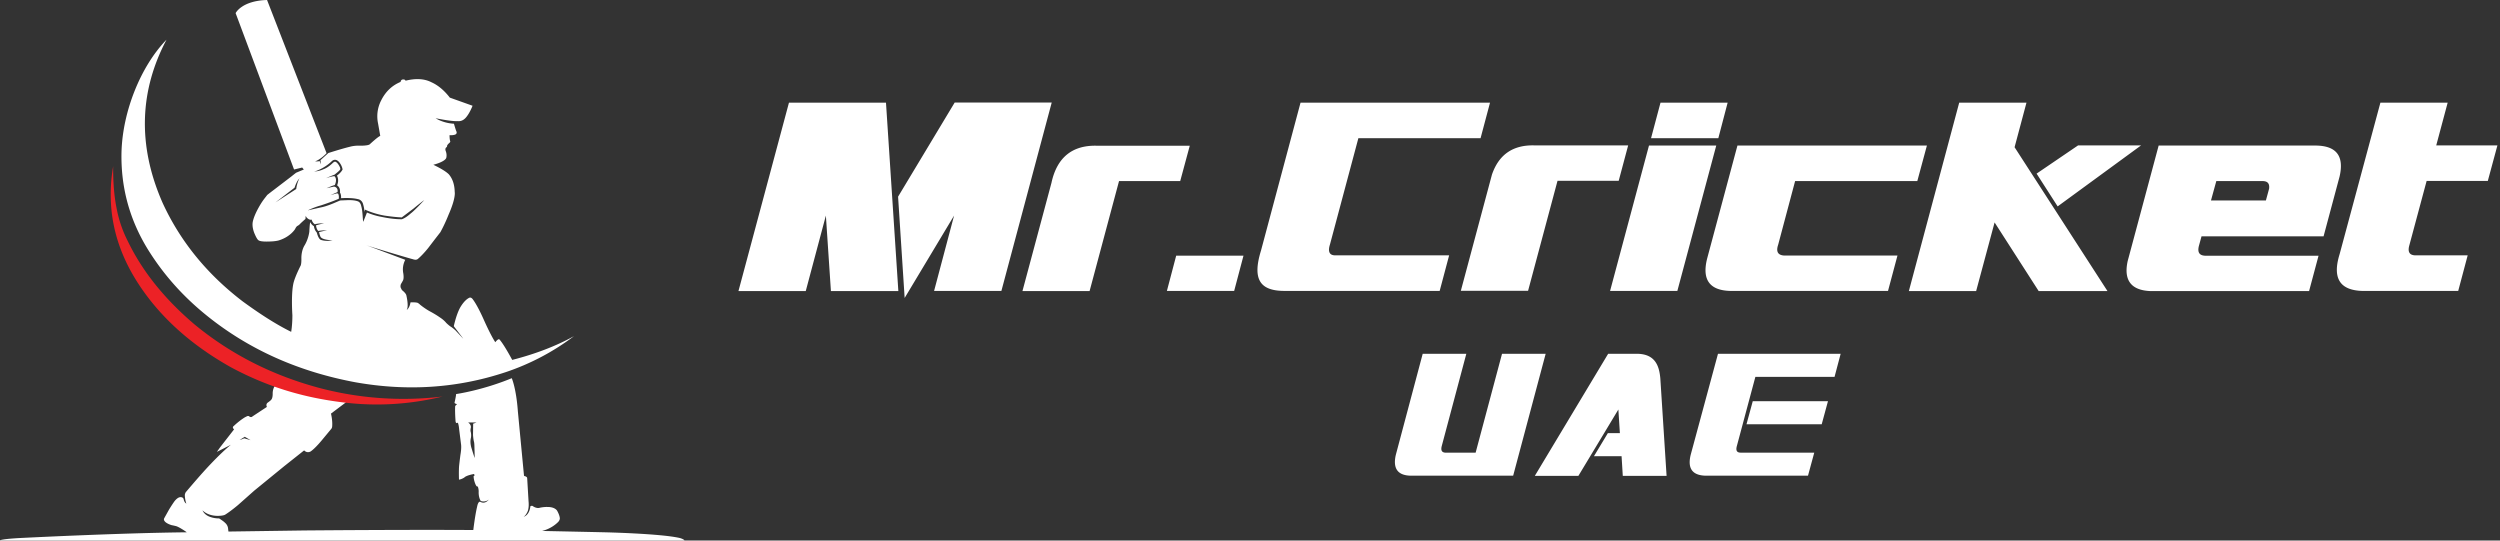
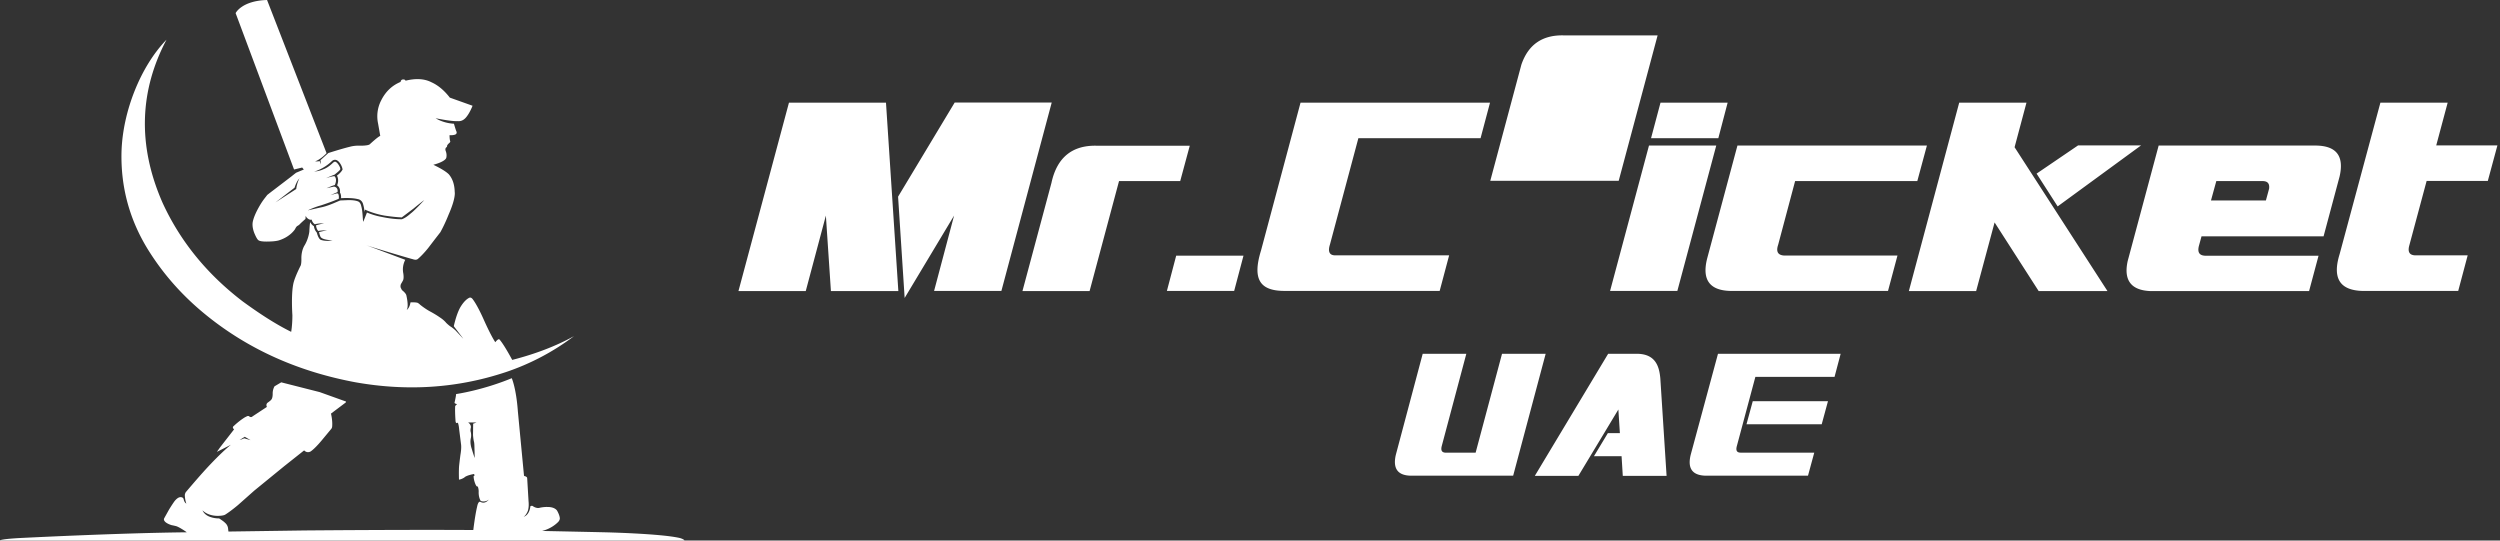
<svg xmlns="http://www.w3.org/2000/svg" width="185" height="40" fill="none">
  <rect width="100%" height="100%" fill="#333333" stroke="none" />
-   <path d="M121.238 26.182c1.287.056 1.547.948 1.626 1.817l.463 7.215h-3.241l-.09-1.457h-2.043l1.027-1.704h.891l-.112-1.75-2.958 4.91h-3.218v-.01l5.419-9.021h2.236ZM106.691 33c-.079.305-.012.473.248.496h2.258l1.953-7.315h3.229l-2.405 9.02h-7.587c-.948-.023-1.332-.52-1.095-1.547l1.988-7.473h3.228L106.691 33Zm29.066-5.114h-5.859l-1.366 5.102c-.113.395.033.508.282.508h5.441l-.463 1.705h-7.597c-1.05-.034-1.333-.632-1.062-1.626l1.998-7.394h9.077l-.451 1.705Zm-.951 3.51h-5.566l.463-1.705h5.566l-.463 1.706ZM74.102 21.53h-4.98l1.48-5.577-3.658 6.096-.486-7.496 4.189-6.966h7.18L74.103 21.53Zm-7.624.011h-4.99l-.373-5.589-1.49 5.589h-4.98l3.738-13.943h7.18l.915 13.943Zm20.857-8.14h-4.527l-2.179 8.14h-4.968l2.146-8.005c.418-1.941 1.591-2.776 3.296-2.754h6.94l-.708 2.62Zm61.744-2.506 6.875 10.646h-5.091L147.6 16.46l-1.366 5.081h-4.979l3.726-13.943h4.978l-.88 3.297Zm22.244-.124c1.625 0 2.145.824 1.806 2.291l-1.185 4.426h-9.032l-.203.745c-.101.452.056.666.452.689h8.411l-.701 2.619h-11.696c-1.456-.045-2.043-.779-1.727-2.224l2.292-8.546h11.583ZM91.327 21.53H86.35l.688-2.61h4.98l-.69 2.61Zm18.235-11.302h-9.043l-2.1 7.857c-.17.53-.045.812.395.812h8.422l-.7 2.631h-11.47c-1.75 0-2.439-.768-1.75-2.992l2.924-10.94h14.022l-.7 2.631Zm-1.463 11.3v-.01h.003l-.003.01Zm16.025 0h-4.978l2.879-10.758h4.978l-2.879 10.758Zm17.757-8.128h-9.043l-1.253 4.708c-.169.497-.034.767.429.801h8.399l-.7 2.62h-11.65c-1.615-.035-2.135-.892-1.717-2.462l2.225-8.298h14.021l-.711 2.631Zm38.401-2.642h4.527l-.711 2.63h-4.527l-1.277 4.754c-.146.508.012.755.475.755h3.839l-.7 2.631h-7.124c-1.547-.056-2.236-.847-1.649-2.732l3.015-11.2h4.978l-.846 3.162Zm-60.498 2.619h-4.527l-2.179 8.14h-4.976l2.3-8.591c.53-1.547 1.615-2.202 3.128-2.168h6.954l-.7 2.619Zm32.482 1.897-1.558-2.426 3.072-2.09h4.662l-6.176 4.516Zm11.346-.44h4.064l.237-.87c.046-.372-.101-.564-.485-.564h-3.421l-.395 1.434Zm-75.566-4.053h-.003l.003-.011v.011Zm39.11-.553h-4.979l.7-2.631h4.968l-.689 2.63ZM37.87 27.987s.329.734.453 2.461l.451 4.73s0 .057.067.057c0 0 .17.046.17.147l.102 1.717c.002.017.064.546-.113.835-.001.002-.091.203-.248.304.008-.001.418-.086.497-.778.004-.002.125-.066.191 0 .007.005.23.168.463.124 0 0 .294-.08.621-.068.006 0 .498-.02.7.271.006.01.181.309.203.553 0 0 .023.17-.18.339 0 0-.441.451-1.14.61 0 0 3.228.067 4.628.1 0 0 4.11.091 5.555.419 0 0 .327.08.361.192H.005s-.113-.09 1.354-.18c0 0 7.26-.374 12.465-.43 0 0-.452-.327-.745-.44 0 0-.046-.023-.384-.09 0 0-.44-.125-.542-.34 0 0-.057-.078.01-.19l.34-.611c.007-.012.216-.354.372-.575 0 0 .214-.317.44-.351 0 0 .248-.045.282.18 0 0 .035.204.193.295 0 0-.102-.26-.114-.632 0 0 .012-.159.102-.25 0 0 .734-.868 1.242-1.433 0 0 1.14-1.286 2.067-2.043l-1.04.53.248-.35 1.028-1.32c-.113-.09-.124-.181-.01-.26.004-.005.374-.363.812-.632 0 0 .135-.067.158-.08 0 0 .125-.044.17.023.007.006.127.098.236-.011l1.062-.7c-.005-.009-.099-.173.044-.305 0 0 .248-.169.283-.237 0 0 .101-.09.101-.43 0-.008-.02-.275.136-.552l.497-.294 2.845.723 1.953.7-.023.067-1.094.824s.123.486.09.926c0 0 0 .124-.068.203l-.61.735c-.015.019-.58.725-.937.948-.169.079-.327.045-.462-.09l-1.48 1.174-2.213 1.806-1.196 1.061s-.53.451-.948.711c0 0-.102.08-.463.09 0 0-.735.069-1.22-.405.003.008.131.362.633.508.008.003.243.09.597.09 0 0 .328.203.44.327 0 0 .216.159.227.463l.023.181 5.577-.08c.048 0 7.22-.067 12.543-.033 0-.008.125-1.075.282-1.728.002-.01.07-.417.237-.361.008.005.32.221.632-.17a.612.612 0 0 1-.598.113c-.008-.01-.158-.225-.159-.642 0 0 .023-.204-.067-.44-.004.004-.07.07-.169-.159 0 0-.136-.305-.136-.599l.068-.045s-.011-.09-.045-.113c-.005.001-.553.092-.711.26 0 0-.181.124-.395.158 0 0-.023-.655.011-1.039.002-.014.046-.436.102-.835 0 0 .09-.474.033-.79l-.135-1.073c0-.011-.024-.33-.101-.485 0 0-.17.158-.17-.204-.001-.01-.045-.568-.023-1.005.001-.003.015-.06.147-.158-.01-.002-.202-.035-.192-.112 0 0 .113-.486.113-.633 0 0 1.93-.27 4.12-1.174Zm-3.228 3.275c.244.177.205.365.203.372-.054.227-.015.32-.011.327.067.282 0 .497 0 .497-.068.373.068.734.068.734.155.52.223.693.226.7l-.012-.565c-.011-.17 0-.496-.045-.654-.044-.155-.067-.473-.067-.486l.01-.835c.08-.023.25-.09.25-.09h-.622ZM17.73 32.56c.229-.066.331-.12.338-.125l.475.136-.43-.249-.383.238Zm6.436-21.225s-.419.462-.859.61c0 0 .192.01.35-.023l.079.237c0-.002 0-.215-.023-.305l.587-.53s1.016-.327 1.592-.463c0 0 .328-.101.745-.079 0 0 .622.011.735-.113.005-.005.621-.575.767-.61l-.158-.903a2.559 2.559 0 0 1 .215-1.705c.316-.643.79-1.118 1.445-1.388.023-.113.08-.181.18-.181.102-.011.159.023.192.09.734-.18 1.378-.158 1.909.113.53.237.982.644 1.366 1.14l1.681.6c-.006.017-.218.58-.518.903-.158.169-.35.258-.576.236 0 0-.35.046-1.637-.214.017.011.543.362 1.354.406.003.01.136.486.192.587.034.124-.022.204-.17.237a1.104 1.104 0 0 1-.349.023c0 .006 0 .317.056.463 0 0 .011.033-.067.112 0 0-.192.148-.17.25 0 .002-.002.035-.056.078-.002.001-.102.058-.057.238.08.191.09.371.057.518 0 0 0 .272-.96.531.485.237.892.463 1.14.7.272.316.43.745.441 1.32 0 0 .102.419-.463 1.694 0 0-.248.644-.599 1.277-.01.013-.412.527-.869 1.128-.007.01-.387.5-.779.835-.09.09-.226.091-.384.035-.215-.046-3.093-.904-3.455-1.04l2.89 1.085a1.517 1.517 0 0 0-.146 1.004c.001.005.067.385-.034.542a3.438 3.438 0 0 1-.136.238c-.004.009-.087.195.012.339a.7.7 0 0 0 .067.124s.283.214.317.383c.004.016.201.827.022 1.084.034-.022.226-.17.283-.564 0 0 .36-.023.53.033 0 0 .09.046.18.136 0 0 .295.249.69.474.016.009.424.22.768.463.01.007.285.174.473.407 0 0 .215.214.373.304.008.005.25.172.384.328l.508.542c-.057-.091-.61-.802-.7-.926 0 0 .17-.813.452-1.344.008-.015.299-.567.688-.756 0 0 .136-.09.283.135 0 0 .293.361.779 1.445 0 0 .508 1.163.869 1.705 0 0 .192-.26.294-.215.007.006.247.212.959 1.525 1.716-.44 3.251-1.027 4.572-1.76a17.716 17.716 0 0 1-5.046 2.663c-3.691 1.23-7.406 1.41-11.11.756-4.131-.768-7.823-2.37-10.985-4.911-1.885-1.513-3.296-3.16-4.391-4.922-1.355-2.201-2.02-4.607-1.953-7.237.09-2.992 1.422-6.322 3.33-8.286-1.964 3.714-2.19 7.744-.293 12.068 1.32 2.879 3.32 5.306 5.938 7.305 1.208.88 2.394 1.66 3.58 2.247 0 0 .09-.475.09-1.23 0 0-.125-1.774.123-2.53 0 0 .103-.373.475-1.117 0 0 .079-.091.067-.566 0-.018-.017-.548.238-.959 0 0 .27-.418.35-1.005 0 0 .023-.563.068-.71.006.011.116.227.27.292 0 0 .023.272.215.475.003.014.104.453.293.542 0 0 .373.146.87.033 0 0-.78-.01-.893-.27 0 0-.067-.136-.101-.34l.587-.135c-.013 0-.455.012-.644.057-.006-.005-.136-.11-.169-.418.008-.003.342-.102.599-.147 0 0-.44-.011-.678.068-.006-.003-.17-.073-.248-.35 0 0-.147.09-.384-.169 0 0-.023-.034-.046-.113 0 .003-.022.104-.022.237-.01.008-.296.252-.474.44 0 0-.08.057-.147.09a.638.638 0 0 0-.146.215c-.007.012-.337.556-1.152.824-.002.001-.206.09-.757.102-.016 0-.61.032-.778-.079 0 0-.102-.011-.282-.429 0 0-.215-.418-.18-.847 0-.015.018-.343.371-1.016.361-.677.553-.847.711-1.072 0 0 .271-.215.44-.34l1.344-1.027s.338-.27.362-.282l.564-.237-.124-.146-.599.146L17.436.971c.003-.007.448-.915 2.326-.971l4.404 11.335Zm.903.632c-.29-.301-.525-.03-.531-.023-.614.58-1.282.753-1.298.757.024 0 .226-.033.236-.034.263-.044.431-.13.44-.135.373-.124.723-.486.723-.486.124-.102.17-.08.17-.08.189.057.334.386.338.396.08.18 0 .215 0 .215-.034.068-.385.342-.394.35-.292.1-.617.257-.622.26.463-.159.622-.147.622-.147.233.234.028.643.022.654-.158.034-.563.214-.61.238.224-.056.546-.123.553-.124.336.067.262.4.26.406l-.52.226.396-.113c.163-.043.18.028.18.033.069.147.035.35.035.35-.542.238-1.31.486-1.31.486a5.536 5.536 0 0 0-.982.372l.936-.213c.46-.079 1.075-.357 1.084-.362l.373-.158.53-.023c.616-.021.825.106.836.113.156.089.191.31.192.316.124.384.113 1.186.158 1.163l.27-.677a5.202 5.202 0 0 0 1.107.328c.903.192 1.48.169 1.48.169.237-.09.462-.26.677-.453.134-.089.556-.521.564-.53l.407-.428c-.135.079-.79.62-.79.62l-.87.655c-.587-.023-1.287-.136-1.287-.136a5.954 5.954 0 0 1-1.434-.44l-.034.17a2.872 2.872 0 0 0-.101-.553c-.09-.373-.407-.396-.407-.396-.483-.123-1.224-.068-1.23-.067.022-.266-.075-.412-.08-.418.046-.395-.214-.531-.214-.531.177-.409-.003-.709-.01-.722.352-.265.415-.454.417-.463-.067-.349-.28-.564-.282-.565Zm-2.902 1.22c-.225.236-.349.64-.35.643 0 .044-.042.077-.045.08l-1.389 1.071 1.536-.993c.067-.485.225-.767.248-.801Z" fill="#fff" />
-   <path d="M8.375 12.295c-.531 3.116.113 5.927 1.75 8.524 1.535 2.427 3.804 4.595 7 6.379 2.619 1.4 5.272 2.224 8.309 2.585 2.404.293 4.866.158 7.315-.44a24.29 24.29 0 0 1-9.19-.655c-3.42-.926-6.48-2.473-9.156-4.674-2.156-1.83-3.827-3.861-4.933-6.142a9.038 9.038 0 0 1-.836-2.427c-.192-.949-.27-1.998-.26-3.15Z" fill="#EC2226" />
+   <path d="M121.238 26.182c1.287.056 1.547.948 1.626 1.817l.463 7.215h-3.241l-.09-1.457h-2.043l1.027-1.704h.891l-.112-1.75-2.958 4.91h-3.218v-.01l5.419-9.021h2.236ZM106.691 33c-.079.305-.012.473.248.496h2.258l1.953-7.315h3.229l-2.405 9.02h-7.587c-.948-.023-1.332-.52-1.095-1.547l1.988-7.473h3.228L106.691 33Zm29.066-5.114h-5.859l-1.366 5.102c-.113.395.033.508.282.508h5.441l-.463 1.705h-7.597c-1.05-.034-1.333-.632-1.062-1.626l1.998-7.394h9.077l-.451 1.705Zm-.951 3.51h-5.566l.463-1.705h5.566l-.463 1.706ZM74.102 21.53h-4.98l1.48-5.577-3.658 6.096-.486-7.496 4.189-6.966h7.18L74.103 21.53Zm-7.624.011h-4.99l-.373-5.589-1.49 5.589h-4.98l3.738-13.943h7.18l.915 13.943Zm20.857-8.14h-4.527l-2.179 8.14h-4.968l2.146-8.005c.418-1.941 1.591-2.776 3.296-2.754h6.94l-.708 2.62Zm61.744-2.506 6.875 10.646h-5.091L147.6 16.46l-1.366 5.081h-4.979l3.726-13.943h4.978l-.88 3.297Zm22.244-.124c1.625 0 2.145.824 1.806 2.291l-1.185 4.426h-9.032l-.203.745c-.101.452.056.666.452.689h8.411l-.701 2.619h-11.696c-1.456-.045-2.043-.779-1.727-2.224l2.292-8.546h11.583ZM91.327 21.53H86.35l.688-2.61h4.98l-.69 2.61Zm18.235-11.302h-9.043l-2.1 7.857c-.17.53-.045.812.395.812h8.422l-.7 2.631h-11.47c-1.75 0-2.439-.768-1.75-2.992l2.924-10.94h14.022l-.7 2.631Zm-1.463 11.3v-.01h.003l-.003.01Zm16.025 0h-4.978l2.879-10.758h4.978l-2.879 10.758Zm17.757-8.128h-9.043l-1.253 4.708c-.169.497-.034.767.429.801h8.399l-.7 2.62h-11.65c-1.615-.035-2.135-.892-1.717-2.462l2.225-8.298h14.021l-.711 2.631Zm38.401-2.642h4.527l-.711 2.63h-4.527l-1.277 4.754c-.146.508.012.755.475.755h3.839l-.7 2.631h-7.124c-1.547-.056-2.236-.847-1.649-2.732l3.015-11.2h4.978l-.846 3.162Zm-60.498 2.619h-4.527h-4.976l2.3-8.591c.53-1.547 1.615-2.202 3.128-2.168h6.954l-.7 2.619Zm32.482 1.897-1.558-2.426 3.072-2.09h4.662l-6.176 4.516Zm11.346-.44h4.064l.237-.87c.046-.372-.101-.564-.485-.564h-3.421l-.395 1.434Zm-75.566-4.053h-.003l.003-.011v.011Zm39.11-.553h-4.979l.7-2.631h4.968l-.689 2.63ZM37.87 27.987s.329.734.453 2.461l.451 4.73s0 .057.067.057c0 0 .17.046.17.147l.102 1.717c.002.017.064.546-.113.835-.001.002-.091.203-.248.304.008-.001.418-.086.497-.778.004-.002.125-.066.191 0 .007.005.23.168.463.124 0 0 .294-.08.621-.068.006 0 .498-.02.7.271.006.01.181.309.203.553 0 0 .023.17-.18.339 0 0-.441.451-1.14.61 0 0 3.228.067 4.628.1 0 0 4.11.091 5.555.419 0 0 .327.08.361.192H.005s-.113-.09 1.354-.18c0 0 7.26-.374 12.465-.43 0 0-.452-.327-.745-.44 0 0-.046-.023-.384-.09 0 0-.44-.125-.542-.34 0 0-.057-.078.01-.19l.34-.611c.007-.012.216-.354.372-.575 0 0 .214-.317.44-.351 0 0 .248-.045.282.18 0 0 .035.204.193.295 0 0-.102-.26-.114-.632 0 0 .012-.159.102-.25 0 0 .734-.868 1.242-1.433 0 0 1.14-1.286 2.067-2.043l-1.04.53.248-.35 1.028-1.32c-.113-.09-.124-.181-.01-.26.004-.005.374-.363.812-.632 0 0 .135-.067.158-.08 0 0 .125-.044.17.023.007.006.127.098.236-.011l1.062-.7c-.005-.009-.099-.173.044-.305 0 0 .248-.169.283-.237 0 0 .101-.09.101-.43 0-.008-.02-.275.136-.552l.497-.294 2.845.723 1.953.7-.023.067-1.094.824s.123.486.09.926c0 0 0 .124-.068.203l-.61.735c-.015.019-.58.725-.937.948-.169.079-.327.045-.462-.09l-1.48 1.174-2.213 1.806-1.196 1.061s-.53.451-.948.711c0 0-.102.08-.463.09 0 0-.735.069-1.22-.405.003.008.131.362.633.508.008.003.243.09.597.09 0 0 .328.203.44.327 0 0 .216.159.227.463l.023.181 5.577-.08c.048 0 7.22-.067 12.543-.033 0-.008.125-1.075.282-1.728.002-.01.07-.417.237-.361.008.005.32.221.632-.17a.612.612 0 0 1-.598.113c-.008-.01-.158-.225-.159-.642 0 0 .023-.204-.067-.44-.004.004-.07.07-.169-.159 0 0-.136-.305-.136-.599l.068-.045s-.011-.09-.045-.113c-.005.001-.553.092-.711.26 0 0-.181.124-.395.158 0 0-.023-.655.011-1.039.002-.014.046-.436.102-.835 0 0 .09-.474.033-.79l-.135-1.073c0-.011-.024-.33-.101-.485 0 0-.17.158-.17-.204-.001-.01-.045-.568-.023-1.005.001-.003.015-.06.147-.158-.01-.002-.202-.035-.192-.112 0 0 .113-.486.113-.633 0 0 1.93-.27 4.12-1.174Zm-3.228 3.275c.244.177.205.365.203.372-.054.227-.015.32-.011.327.067.282 0 .497 0 .497-.068.373.068.734.068.734.155.52.223.693.226.7l-.012-.565c-.011-.17 0-.496-.045-.654-.044-.155-.067-.473-.067-.486l.01-.835c.08-.023.25-.09.25-.09h-.622ZM17.73 32.56c.229-.066.331-.12.338-.125l.475.136-.43-.249-.383.238Zm6.436-21.225s-.419.462-.859.61c0 0 .192.01.35-.023l.079.237c0-.002 0-.215-.023-.305l.587-.53s1.016-.327 1.592-.463c0 0 .328-.101.745-.079 0 0 .622.011.735-.113.005-.005.621-.575.767-.61l-.158-.903a2.559 2.559 0 0 1 .215-1.705c.316-.643.79-1.118 1.445-1.388.023-.113.08-.181.18-.181.102-.011.159.023.192.09.734-.18 1.378-.158 1.909.113.53.237.982.644 1.366 1.14l1.681.6c-.006.017-.218.58-.518.903-.158.169-.35.258-.576.236 0 0-.35.046-1.637-.214.017.011.543.362 1.354.406.003.01.136.486.192.587.034.124-.022.204-.17.237a1.104 1.104 0 0 1-.349.023c0 .006 0 .317.056.463 0 0 .011.033-.067.112 0 0-.192.148-.17.25 0 .002-.002.035-.056.078-.002.001-.102.058-.057.238.08.191.09.371.057.518 0 0 0 .272-.96.531.485.237.892.463 1.14.7.272.316.43.745.441 1.32 0 0 .102.419-.463 1.694 0 0-.248.644-.599 1.277-.01.013-.412.527-.869 1.128-.007.01-.387.5-.779.835-.09.09-.226.091-.384.035-.215-.046-3.093-.904-3.455-1.04l2.89 1.085a1.517 1.517 0 0 0-.146 1.004c.001.005.067.385-.034.542a3.438 3.438 0 0 1-.136.238c-.004.009-.087.195.012.339a.7.7 0 0 0 .067.124s.283.214.317.383c.004.016.201.827.022 1.084.034-.022.226-.17.283-.564 0 0 .36-.023.53.033 0 0 .09.046.18.136 0 0 .295.249.69.474.016.009.424.22.768.463.01.007.285.174.473.407 0 0 .215.214.373.304.008.005.25.172.384.328l.508.542c-.057-.091-.61-.802-.7-.926 0 0 .17-.813.452-1.344.008-.015.299-.567.688-.756 0 0 .136-.09.283.135 0 0 .293.361.779 1.445 0 0 .508 1.163.869 1.705 0 0 .192-.26.294-.215.007.006.247.212.959 1.525 1.716-.44 3.251-1.027 4.572-1.76a17.716 17.716 0 0 1-5.046 2.663c-3.691 1.23-7.406 1.41-11.11.756-4.131-.768-7.823-2.37-10.985-4.911-1.885-1.513-3.296-3.16-4.391-4.922-1.355-2.201-2.02-4.607-1.953-7.237.09-2.992 1.422-6.322 3.33-8.286-1.964 3.714-2.19 7.744-.293 12.068 1.32 2.879 3.32 5.306 5.938 7.305 1.208.88 2.394 1.66 3.58 2.247 0 0 .09-.475.09-1.23 0 0-.125-1.774.123-2.53 0 0 .103-.373.475-1.117 0 0 .079-.091.067-.566 0-.018-.017-.548.238-.959 0 0 .27-.418.35-1.005 0 0 .023-.563.068-.71.006.011.116.227.27.292 0 0 .023.272.215.475.003.014.104.453.293.542 0 0 .373.146.87.033 0 0-.78-.01-.893-.27 0 0-.067-.136-.101-.34l.587-.135c-.013 0-.455.012-.644.057-.006-.005-.136-.11-.169-.418.008-.003.342-.102.599-.147 0 0-.44-.011-.678.068-.006-.003-.17-.073-.248-.35 0 0-.147.09-.384-.169 0 0-.023-.034-.046-.113 0 .003-.022.104-.022.237-.01.008-.296.252-.474.44 0 0-.08.057-.147.09a.638.638 0 0 0-.146.215c-.007.012-.337.556-1.152.824-.002.001-.206.09-.757.102-.016 0-.61.032-.778-.079 0 0-.102-.011-.282-.429 0 0-.215-.418-.18-.847 0-.015.018-.343.371-1.016.361-.677.553-.847.711-1.072 0 0 .271-.215.44-.34l1.344-1.027s.338-.27.362-.282l.564-.237-.124-.146-.599.146L17.436.971c.003-.007.448-.915 2.326-.971l4.404 11.335Zm.903.632c-.29-.301-.525-.03-.531-.023-.614.58-1.282.753-1.298.757.024 0 .226-.033.236-.034.263-.044.431-.13.44-.135.373-.124.723-.486.723-.486.124-.102.17-.08.17-.08.189.057.334.386.338.396.08.18 0 .215 0 .215-.034.068-.385.342-.394.35-.292.1-.617.257-.622.26.463-.159.622-.147.622-.147.233.234.028.643.022.654-.158.034-.563.214-.61.238.224-.056.546-.123.553-.124.336.067.262.4.26.406l-.52.226.396-.113c.163-.043.18.028.18.033.069.147.035.35.035.35-.542.238-1.31.486-1.31.486a5.536 5.536 0 0 0-.982.372l.936-.213c.46-.079 1.075-.357 1.084-.362l.373-.158.53-.023c.616-.021.825.106.836.113.156.089.191.31.192.316.124.384.113 1.186.158 1.163l.27-.677a5.202 5.202 0 0 0 1.107.328c.903.192 1.48.169 1.48.169.237-.09.462-.26.677-.453.134-.089.556-.521.564-.53l.407-.428c-.135.079-.79.62-.79.62l-.87.655c-.587-.023-1.287-.136-1.287-.136a5.954 5.954 0 0 1-1.434-.44l-.034.17a2.872 2.872 0 0 0-.101-.553c-.09-.373-.407-.396-.407-.396-.483-.123-1.224-.068-1.23-.067.022-.266-.075-.412-.08-.418.046-.395-.214-.531-.214-.531.177-.409-.003-.709-.01-.722.352-.265.415-.454.417-.463-.067-.349-.28-.564-.282-.565Zm-2.902 1.22c-.225.236-.349.64-.35.643 0 .044-.042.077-.045.08l-1.389 1.071 1.536-.993c.067-.485.225-.767.248-.801Z" fill="#fff" />
</svg>